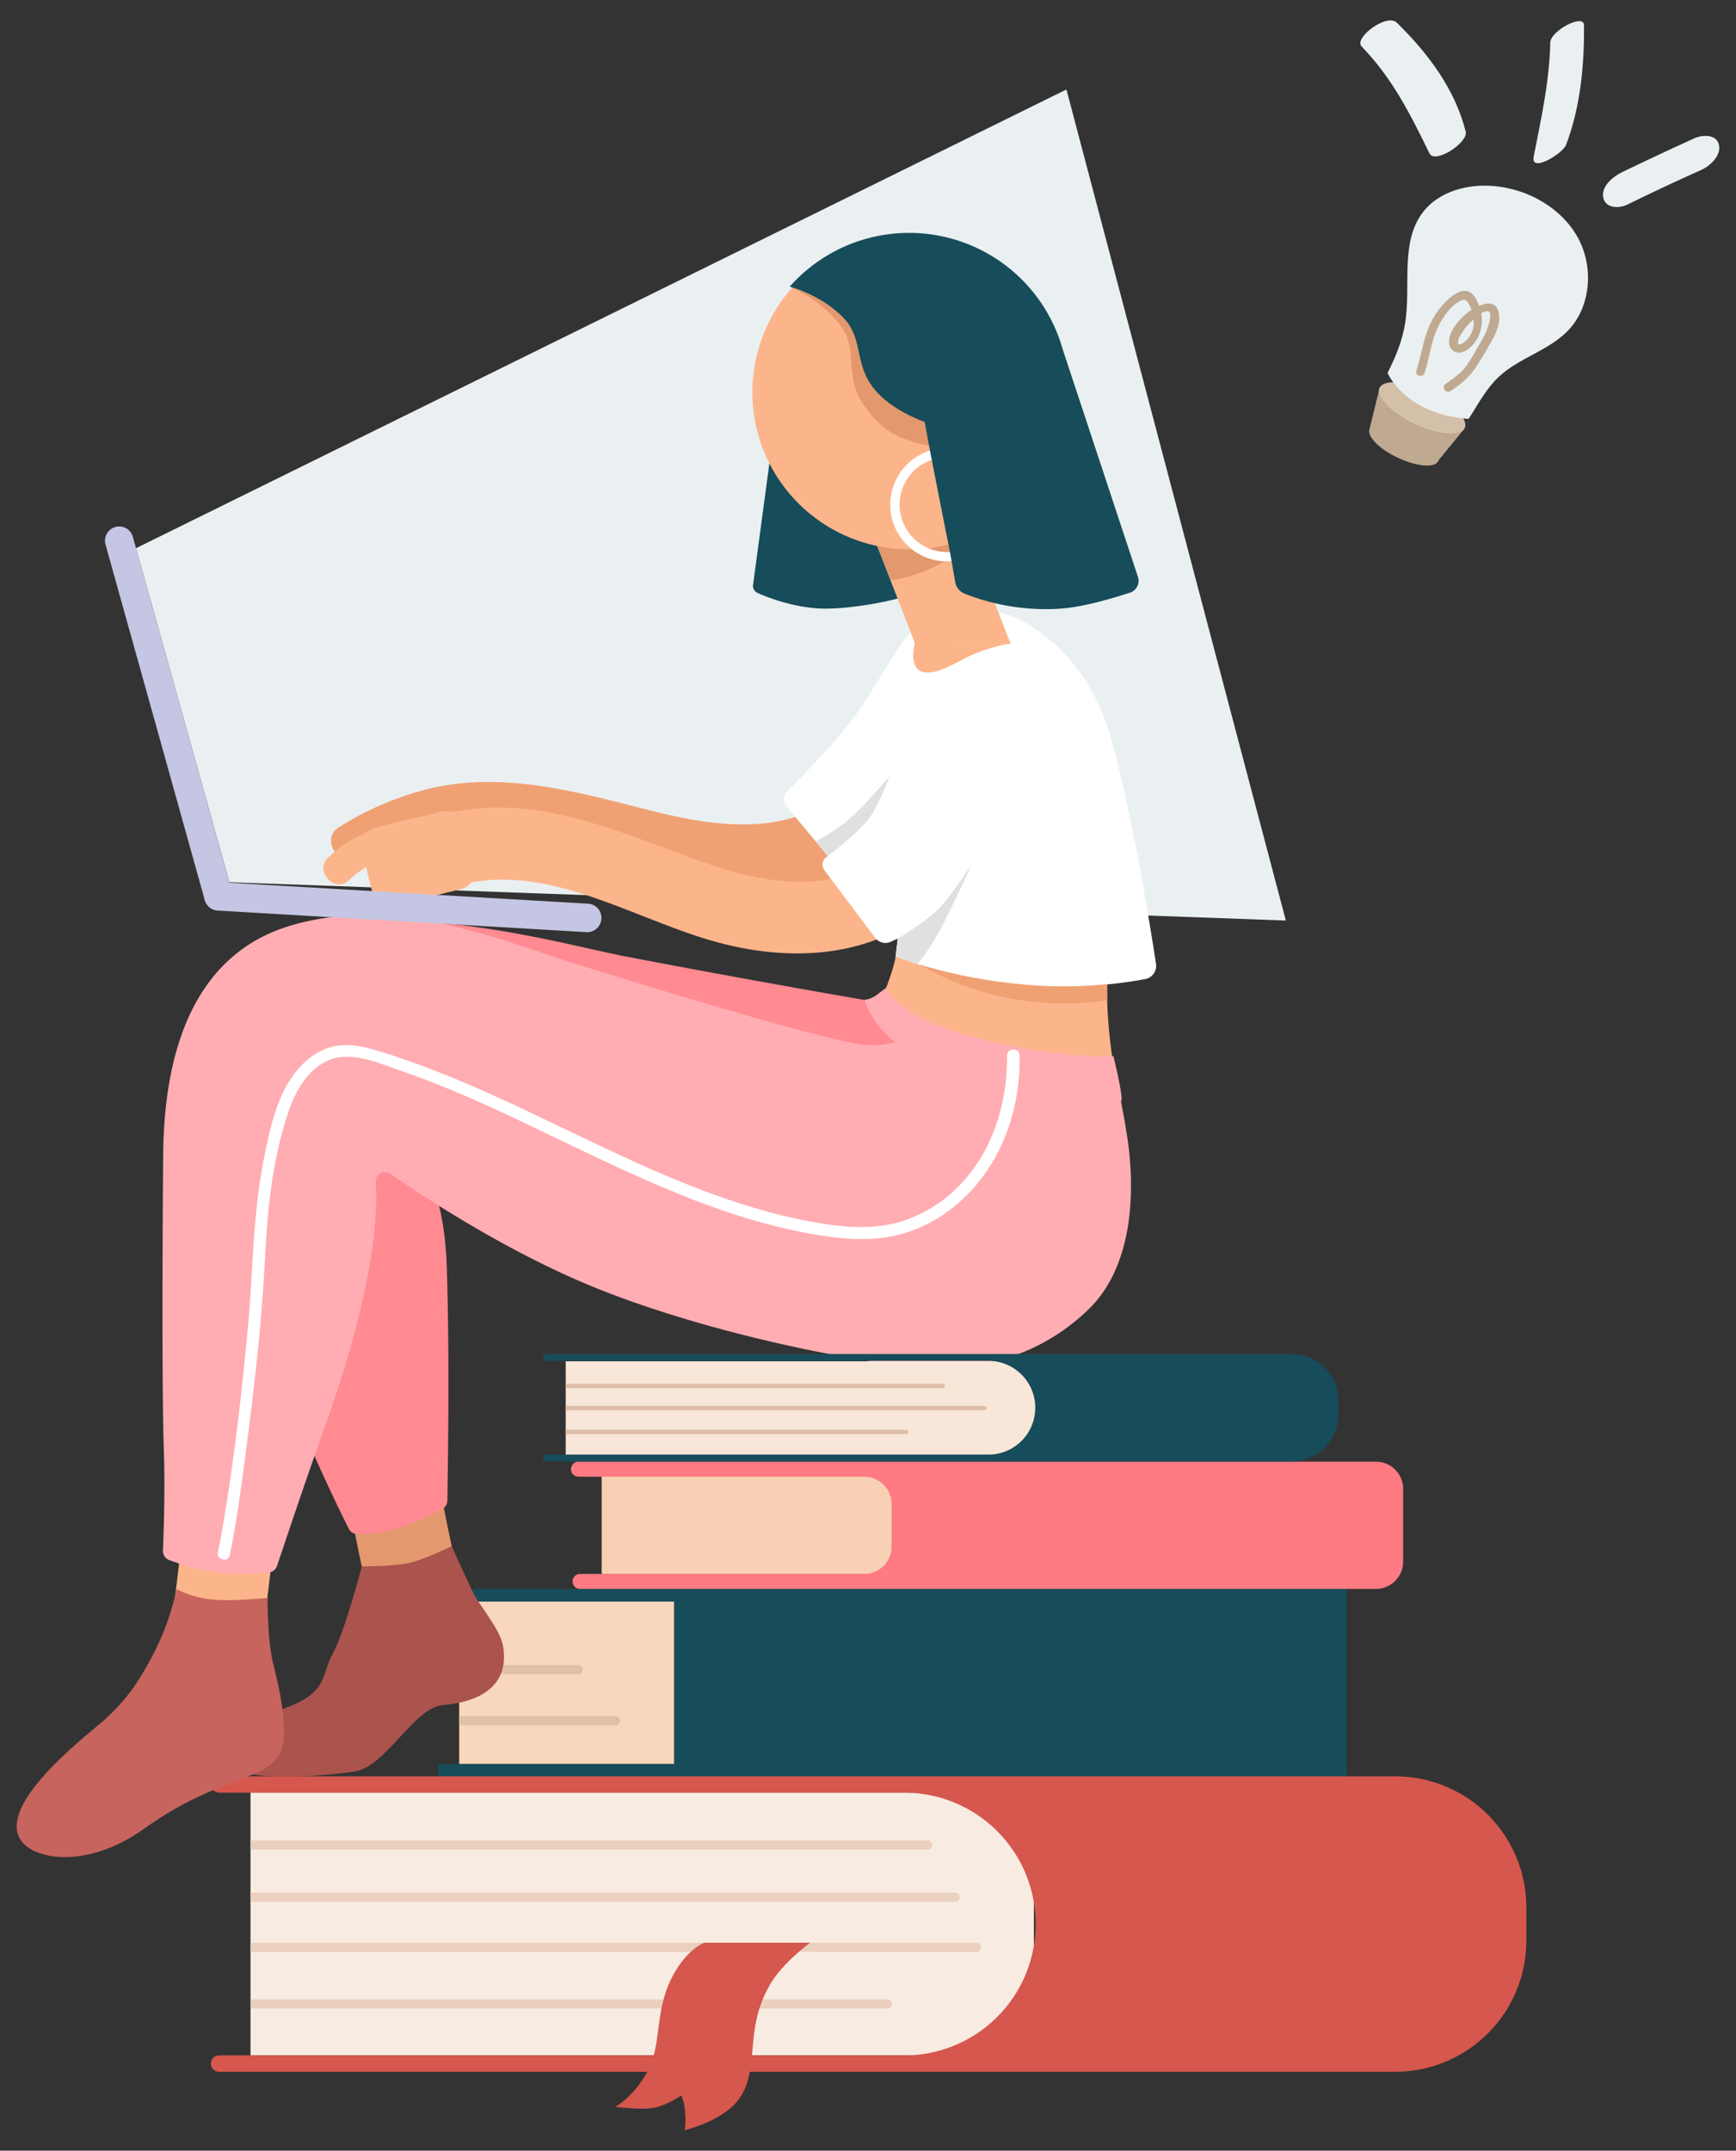
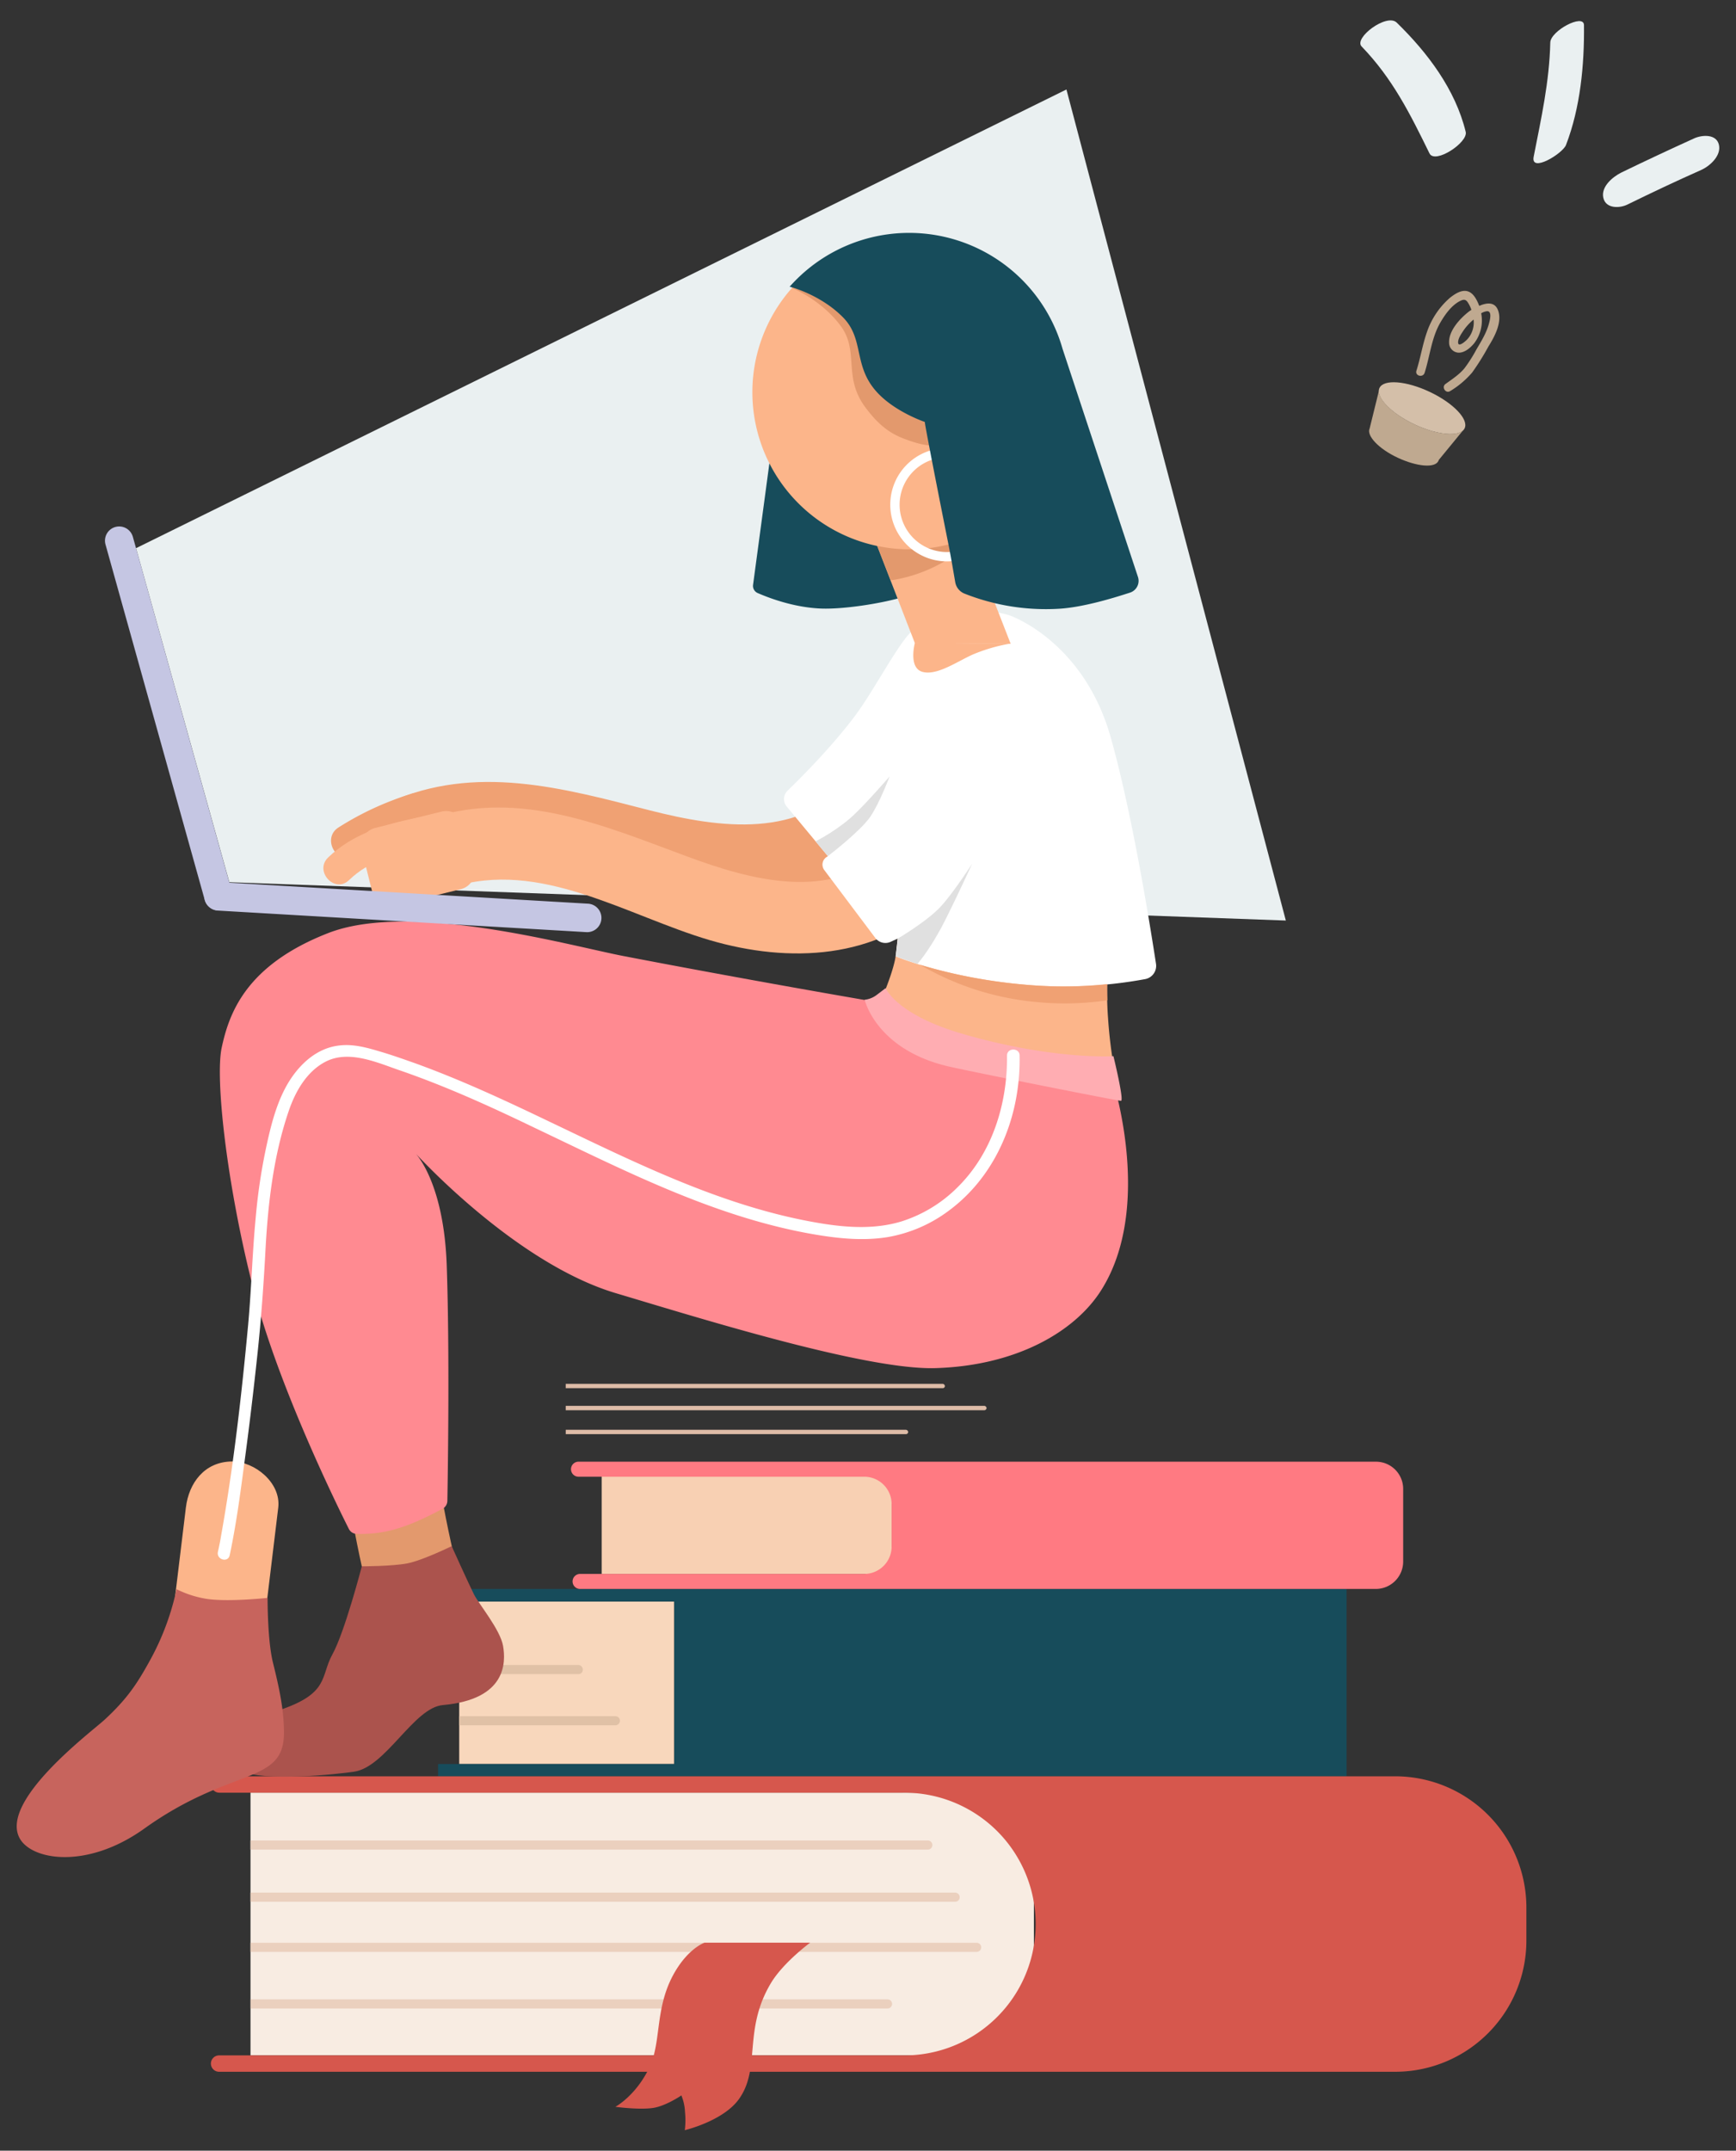
<svg xmlns="http://www.w3.org/2000/svg" id="illustrations" viewBox="0 0 725 898">
  <rect x="0" y="0" width="725" height="898" fill="#333333" stroke="none" />
  <defs>
    <style>.cls-1{fill:#eaf0f1;}.cls-2{fill:#174c5b;}.cls-3{fill:#fcb58a;}.cls-4{fill:#f8d7bc;}.cls-5{fill:#e3996d;}.cls-6{fill:#ff8a91;}.cls-7{fill:#f8ece2;}.cls-8{fill:#d6574d;}.cls-9{fill:#ebd0be;}.cls-10{fill:#e0c1a6;}.cls-11{fill:#f8d0b3;}.cls-12{fill:#ff7a82;}.cls-13{fill:#f0a173;}.cls-14{fill:#fff;}.cls-15{fill:#e0e0e0;}.cls-16{fill:#ffadb2;}.cls-17{fill:#ab534d;}.cls-18{fill:#f8e7d8;}.cls-19{fill:#c7645d;}.cls-20{fill:#debca7;}.cls-21{fill:#d4bfa9;}.cls-22{fill:#bfa990;}.cls-23{fill:#c5c6e3;}</style>
  </defs>
  <g id="girl-sitting-on-books-with-laptop-by-oblik-studio">
    <path class="cls-1" d="M56.81,228.89,445.37,37.36l91.63,347-441.22-16Z" />
    <path class="cls-2" d="M329.5,132.51l-15,111.68a3.25,3.25,0,0,0,1.9,3.42c4.37,1.9,14.54,5.89,25.95,6.46,9.22.48,25.56-2,35-4.84A3.31,3.31,0,0,0,379.5,245L335.78,131.65C334.64,128.52,330,129.09,329.5,132.51Z" />
    <path class="cls-3" d="M379.79,229.36a65.58,65.58,0,1,0-65.58-65.58A65.58,65.58,0,0,0,379.79,229.36Z" />
    <path class="cls-4" d="M281.5,668.68H191.78v67.86H281.5Z" />
    <path class="cls-2" d="M182.94,663.45v5.23H281.6v67.86H182.94v5.14H562.38V663.45Z" />
    <path class="cls-5" d="M145.3,623.34q3.27,20.82,8.27,41.34c5.79,24.15,43,13.88,37.16-10.26-3.33-13.69-6-27.47-8.27-41.35-1.62-10.26-14.44-16-23.67-13.49C147.77,602.71,143.68,613.07,145.3,623.34Z" />
    <path class="cls-6" d="M368,418.89a2.7,2.7,0,0,0-1.14-.38c-6.37-1.05-55.42-9.51-106.36-19.3-22.72-4.37-88.88-23.09-123.47-9.6s-41.44,33.75-44.48,48c-2.67,12.84,2,56.46,13.3,100.75,10.08,39.64,34.69,89.83,39.83,100a3.72,3.72,0,0,0,3.13,2.09,51.67,51.67,0,0,0,17.68-2.38c7.23-2.18,14.93-6.27,18.44-8.17a3.8,3.8,0,0,0,1.9-3.23c.19-11,1-62.55-.28-98.76-1.33-35.17-13.4-46.76-13.4-46.76s41.63,46.19,84.12,58.83c33.64,10,104.17,32.13,133.35,31.27,33.83-1,58.26-15.21,69.19-32.41,20.25-31.84,7.7-79,4.47-89.34a3.6,3.6,0,0,0-2.76-2.57c-11.12-2.66-64-15.3-77.65-21C372.65,421.17,369.14,419.46,368,418.89Z" />
    <path class="cls-3" d="M462.67,404.06a151.68,151.68,0,0,0,.09,21.2,195.64,195.64,0,0,0,2.76,22.15s-50.66-8.18-69.86-15.59c-24.24-9.41-28.14-13.21-28.14-13.21s4.57-10.17,6.18-17.49c1.24-5.42,1.9-20.34,1.9-20.34s26.24,12.45,44.58,16.82S462.67,404.06,462.67,404.06Z" />
    <path class="cls-7" d="M404.78,858.2H104.62V748.52H404.69a27.08,27.08,0,0,1,27.09,27.09v55.6A27,27,0,0,1,404.78,858.2Z" />
    <path class="cls-8" d="M582.62,741.68H91.6a3.42,3.42,0,1,0,0,6.84H376.93a54.85,54.85,0,1,1,0,109.69H91.5a3.42,3.42,0,0,0,0,6.84H582.62a54.8,54.8,0,0,0,54.84-54.84V796.62A54.82,54.82,0,0,0,582.62,741.68Z" />
    <path class="cls-9" d="M387.49,772.28H104.62v-3.8H387.49a1.9,1.9,0,1,1,0,3.8Z" />
    <path class="cls-10" d="M257,720.38h-65.2v-3.8H257a1.9,1.9,0,0,1,0,3.8Z" />
    <path class="cls-10" d="M241.58,699h-49.8v-3.8h49.71a1.91,1.91,0,0,1,1.9,1.9A1.77,1.77,0,0,1,241.58,699Z" />
    <path class="cls-9" d="M408,815H104.62v-3.81H408a1.91,1.91,0,0,1,0,3.81Z" />
    <path class="cls-9" d="M370.66,838.62h-266v-3.8h266a1.9,1.9,0,0,1,0,3.8Z" />
    <path class="cls-9" d="M398.89,794.05H104.62v-3.8H398.89a1.9,1.9,0,0,1,1.9,1.9A1.85,1.85,0,0,1,398.89,794.05Z" />
    <path class="cls-11" d="M366.67,657.18H251.28V616.5H366.67a5.71,5.71,0,0,1,5.7,5.7v29.28A5.65,5.65,0,0,1,366.67,657.18Z" />
    <path class="cls-12" d="M574.64,610.32H241.78a3.14,3.14,0,1,0,0,6.27H361A11.44,11.44,0,0,1,372.37,628v17.77A11.44,11.44,0,0,1,361,657.18H242.44a3.14,3.14,0,1,0,0,6.27h332.2A11.44,11.44,0,0,0,586,652V621.63A11.35,11.35,0,0,0,574.64,610.32Z" />
    <path class="cls-13" d="M177.43,361.19c34-15.3,73.38,5.23,107.31,11,33.26,5.7,69.67,1.23,92.77-26,5.22-6.18,6.08-15.21,0-21.29-5.42-5.42-16.07-6.27-21.3,0-21.76,25.57-55.5,20.91-84.68,13.5-36.6-9.41-72.91-19.58-109.21-3.33-7.42,3.33-9.23,14.16-5.42,20.63C161.27,363.48,170,364.52,177.43,361.19Z" />
    <path class="cls-3" d="M188.36,370.61c37-12.08,73.47,11.78,108.07,21.95,33.07,9.7,69.86,8.18,95.71-16.92,14-13.49-7.41-34.88-21.29-21.29-23.29,22.62-57.41,13.12-84.21,3.14-34.13-12.64-69.58-27.95-106.27-16C162,347.51,169.92,376.69,188.36,370.61Z" />
    <path class="cls-14" d="M421,256.74c3.23.95,32,12.54,42.86,51.13,9,31.84,16.54,79.08,18.92,94.57a5.63,5.63,0,0,1-4.47,6.37,184.63,184.63,0,0,1-50.75,2.29c-32.7-3-53.52-11.79-53.52-11.79l.86-7.41L372,393.23a5.27,5.27,0,0,1-6.46-1.62l-21.29-28.32a3.78,3.78,0,0,1,1.23-5.61l.29-.19-17.21-20.72a4.88,4.88,0,0,1,.38-6.66c6.09-5.89,19.3-19.2,28.71-32,6.84-9.31,15.87-26.23,21.48-32.79C390.34,252.08,412.58,254.26,421,256.74Z" />
    <path class="cls-3" d="M422.08,268.81l-21-53.9-39.92-.28,20.91,53.89Z" />
    <path class="cls-3" d="M385.49,280.59c6,1.43,14.06-4.27,20.81-7.32A71.72,71.72,0,0,1,422,268.71l-39.93-.28C382.06,268.52,379.21,279.17,385.49,280.59Z" />
    <path class="cls-15" d="M371.51,324.22s-4,10.74-8,16.73-17.78,16.54-17.78,16.54l-5.13-6.18s9.6-4.85,16.35-11.41C361.91,335.25,371.51,324.22,371.51,324.22Z" />
    <path class="cls-15" d="M374.94,391.9s12.36-7.32,17.87-13.31,13.21-18,13.21-18-8.46,18.34-12.64,26.23c-5.8,10.83-10.27,15.68-10.27,15.68l-8.93-3.14a34.49,34.49,0,0,1,.38-3.51C374.75,394.08,374.94,391.9,374.94,391.9Z" />
    <path class="cls-13" d="M148,357.1a117.74,117.74,0,0,1,27.38-12.73c8.08-2.47,4.65-15.4-3.52-12.93a125.3,125.3,0,0,0-30.51,14.07C134.18,350.07,140.74,361.67,148,357.1Z" />
    <path class="cls-5" d="M378.27,183.45c6.84,2.57,9.88,2.48,9.88,2.48-.85-4.57-1.71-9.41-1.71-9.79,0,0-11.41-3.81-19-11.41-11.4-11.41-5.7-22.81-15.21-32.32A52.23,52.23,0,0,0,331,120.06c-.1.09-.19.09-.19.19.19.09,12.26,5,20.24,15.77s.76,21.3,10.46,34.22C367.43,178.13,372.28,181.27,378.27,183.45Z" />
    <path class="cls-5" d="M404.78,224.42a64.4,64.4,0,0,1-25,4.94,62.17,62.17,0,0,1-13.4-1.42l5.6,14.35a41.75,41.75,0,0,0,4.76-.86,63,63,0,0,0,28.8-15.3Z" />
    <path class="cls-14" d="M395.47,234.4a23.67,23.67,0,1,1,23.67-23.67A23.73,23.73,0,0,1,395.47,234.4Zm0-43.44a19.77,19.77,0,1,0,19.77,19.77A19.76,19.76,0,0,0,395.47,191Z" />
    <path class="cls-2" d="M472,247.42a5.17,5.17,0,0,0,3.23-6.56l-31.46-95.14a66.62,66.62,0,0,0-114-26c.19,0,12.83,3.23,22.24,12.73s3.8,20.91,15.21,32.32c7.6,7.6,19,11.41,19,11.41,0,1.14,5.61,29.84,10.07,52.08.95,4.85,1.9,10.55,2.66,14.93a6.3,6.3,0,0,0,3.8,4.65,92.35,92.35,0,0,0,39,6.37C452,253.7,465,249.7,472,247.42Z" />
    <path class="cls-16" d="M465,441s4.56,18.63,3.14,18.63-56.46-10.92-70.72-14.06c-31.46-6.75-36.31-28.14-36.31-28.14a10,10,0,0,0,5.13-2.09c2.66-2,3.62-2.75,3.62-2.75s4.46,11,31.84,19C439.57,442.65,465,441,465,441Z" />
    <path class="cls-17" d="M151.1,654S163.64,654,170,652.8s18.63-7.22,18.63-7.22,7.23,16,9.32,20.15,11,14.73,12.16,21.58,1.43,22.24-25.09,24.62c-12.26,1-23.86,26-37.26,27.84-6.65,1-38.11,4.38-47.05-.47s-6.08-18,15.49-25.09S133.7,700,138.84,690.73,151.1,654,151.1,654Z" />
    <path class="cls-3" d="M77.62,629.52C75.72,645,73.92,660.41,72,675.9c-1.23,10.36,9.8,19.3,19.3,19.3,11.41,0,18-8.94,19.29-19.3,1.91-15.49,3.71-30.89,5.61-46.38,1.24-10.36-9.79-19.3-19.29-19.3C85.42,610.32,78.86,619.16,77.62,629.52Z" />
-     <path class="cls-16" d="M381.4,570.68c27.85,2.76,53.61-5,73.18-23.95s18.35-50.76,17.21-63.59c-.86-10.17-4.28-26.61-5.61-33.08a4,4,0,0,0-3.23-3.13c-10-1.81-44.77-8.08-55.13-11.31-8.46-2.67-16-5.52-19.67-7a4,4,0,0,0-4.19.76c-3.13,2.86-10.73,8.08-23,6.85-16.72-1.71-90.29-24.43-119.28-33.37S164,372.31,119,387.24c-28.71,9.5-50.28,37-50.85,94.67-.38,44.76-.48,102.08.28,123.65.57,17-.09,35-.38,41.82a4.05,4.05,0,0,0,2.57,4,106.72,106.72,0,0,0,15.68,4.46c9.32,2,20.82,1.24,26,.67a4,4,0,0,0,3.42-2.76c2.76-8.17,11.79-35.36,20-58.17,20.44-57.12,22.15-87.82,21.2-101.7a4,4,0,0,1,6.37-3.61c13.49,9.32,42.48,28.42,75,43C282.74,553.29,346.7,567.16,381.4,570.68Z" />
    <path class="cls-14" d="M420.56,440.75c.19,20.06-6.08,40.59-20.62,54.94A57.6,57.6,0,0,1,376.46,510c-10.65,3.23-21.86,2.66-32.7.95-40.59-6.46-77.75-25.19-114.44-42.68-18.44-8.84-37-17.49-56.27-24.43-4.85-1.71-9.69-3.42-14.54-4.84-5.42-1.62-11-3.14-16.63-2.48-9.13.95-16.16,7.23-20.91,14.64-5,7.89-7.51,17.39-9.51,26.52a239.88,239.88,0,0,0-4.66,30.61c-1.42,14.82-1.8,29.65-3.13,44.48-2.76,29.46-6.09,59.12-11.31,88.3C92,643.4,91.5,645.68,91,648c-.67,3.23,4.27,4.66,4.94,1.33,2.57-12.17,4.28-24.52,5.89-36.88,2.19-16,4.09-32,5.8-48.1,1.42-13.49,2.38-26.89,3.14-40.49,1-20.05,3.23-40.68,9.78-59.88,2.76-8.17,7.51-16.63,15.5-20.72,9.5-4.85,21,.19,30.22,3.42,19.49,6.66,38.31,15.21,56.84,24.15,36.79,17.48,73.76,36.59,114.25,44.1,11,2,22.24,3.42,33.36,1.61a59.38,59.38,0,0,0,25.38-10.92c16.07-11.79,25.76-30.14,28.71-49.72a90.81,90.81,0,0,0,1-15.3C425.69,437.42,420.56,437.42,420.56,440.75Z" />
    <path class="cls-3" d="M145.78,367.47c8.55-8.27,19.77-11.22,31.17-13.4,8.08-1.62,5.23-14.17-2.94-12.55-13.5,2.66-26.81,6.75-37,16.54C131.14,363.76,139.79,373.27,145.78,367.47Z" />
    <path class="cls-3" d="M192.44,371.27l-27.75,6.84a7.58,7.58,0,0,1-9.22-5.61l-4.37-17.58a7.58,7.58,0,0,1,5.6-9.22l27.76-6.84a7.58,7.58,0,0,1,9.22,5.6l4.37,17.59A7.65,7.65,0,0,1,192.44,371.27Z" />
-     <path class="cls-18" d="M423,607.47H236.26V568.4H423a9.57,9.57,0,0,1,9.6,9.6v19.77A9.66,9.66,0,0,1,423,607.47Z" />
-     <path class="cls-2" d="M539.37,565.36H228.28a1.43,1.43,0,1,0,0,2.85H412.77a19.58,19.58,0,1,1,0,39.16H228.28a1.43,1.43,0,1,0,0,2.85H539.37A19.55,19.55,0,0,0,559,590.64v-5.7A19.55,19.55,0,0,0,539.37,565.36Z" />
    <path class="cls-19" d="M8.05,767.24c4.65,9.41,28,13.59,52.18-3.7,36.5-26.14,58.36-18.16,58.36-40,0-9.79-2-18.82-4.56-29.18-2.38-9.41-2.28-27.18-2.28-27.18s-17.4,1.9-26.24.28a43.49,43.49,0,0,1-11.78-3.9,108.18,108.18,0,0,1-10.65,28.9c-5.7,10.45-9.88,16.82-19.58,25.76C37.51,723.61.25,751.65,8.05,767.24Z" />
    <path class="cls-20" d="M378.27,598.82h-142V597h142a1,1,0,0,1,1,1A.94.94,0,0,1,378.27,598.82Z" />
    <path class="cls-20" d="M393.76,579.62H236.26v-1.81h157.4a1,1,0,0,1,.95,1A.91.91,0,0,1,393.76,579.62Z" />
    <path class="cls-20" d="M411.06,588.84H236.26V587h174.8a1,1,0,0,1,.95,1A1,1,0,0,1,411.06,588.84Z" />
    <path class="cls-1" d="M568.65,19.4C581.58,32.8,588.9,47.53,597,64.07c2.29,4.57,16.16-4.56,15.12-9C607.81,37.36,596.21,22,583.29,9.42,579.1,5.43,565.23,15.88,568.65,19.4Z" />
    <path class="cls-1" d="M647.44,17.78c-.37,16.35-3.8,31.65-6.93,47.62-1.43,7,12.07-1.23,13.49-4.85,6-15.58,7.7-33.45,7.51-50.09C661.42,5.52,647.54,12.84,647.44,17.78Z" />
    <path class="cls-1" d="M679.76,85.36c10.08-4.94,20.34-9.79,30.61-14.35,3.7-1.62,8.55-6,7.5-10.55S711,56.28,707.7,57.7c-10.26,4.66-20.43,9.41-30.6,14.35-3.61,1.81-8.56,5.9-7.51,10.55S676.53,87,679.76,85.36Z" />
    <path class="cls-8" d="M338.34,811.15h-44.1s-7.13,2.38-13.21,13.69c-7.51,14.07-4.85,27.66-9.7,38.12C265.72,875,257,879.68,257,879.68s9.79,1.34,15.68.48c5.33-.76,11.88-5.23,11.88-5.23a20.52,20.52,0,0,1,1.52,7,32.94,32.94,0,0,1-.09,7.5s16.16-3.8,22.71-13.11c9.13-12.93,1.53-28.8,13.31-48.38C327.22,819.33,338.34,811.15,338.34,811.15Z" />
    <path class="cls-21" d="M611.67,178.83c1.78-3.75-4.75-10.56-14.57-15.2s-19.23-5.38-21-1.63,4.75,10.56,14.58,15.2S609.9,182.58,611.67,178.83Z" />
-     <path class="cls-1" d="M579.48,155.7c3.33-6.56,6.18-13.4,7.32-20.63,2.57-15.68-2.18-33.64,7.32-46.29,6.84-9.12,19.49-12.26,30.8-11,13.78,1.52,27.28,9.22,34,21.38s5.61,28.71-4,38.79c-8.08,8.45-20.43,11.4-29,19.39-4.75,4.46-8,10.26-11.5,15.87l-1.14,1.71C586.52,172.9,579.48,155.7,579.48,155.7Z" />
    <path class="cls-22" d="M625.77,130c-1.23-4.08-4.75-3.7-8-2.28-.85-2.18-2.19-5.13-4.56-6-2.66-1-5.61,1-7.61,2.57a33,33,0,0,0-9.6,14.16c-1.9,5.33-2.75,11-4.47,16.35-.66,2.19,2.76,3,3.43.86,2.18-6.85,2.85-14.35,6.37-20.63,2-3.51,4.84-7.6,8.55-9.41,1.24-.57,2.09-.76,3,.48a13.1,13.1,0,0,1,1.52,3c0,.09.09.19.09.29a12.54,12.54,0,0,0-1.23.85c-3.61,2.85-8.27,7.89-8.08,12.83a4.15,4.15,0,0,0,3.89,4.18c2.57.1,5-2,6.56-3.89a15.63,15.63,0,0,0,2.95-12.55,6.19,6.19,0,0,1,2.38-.86c2.18-.19,1.33,3.43,1,4.66-1,4.09-3.23,7.7-5.32,11.22a62.13,62.13,0,0,1-5,7.89c-2.18,2.66-5.13,4.56-7.89,6.56-1.9,1.23,0,4.27,1.9,3a37.59,37.59,0,0,0,9.13-7.7,101.42,101.42,0,0,0,6.84-10.93C624,140.87,627.3,134.88,625.77,130Zm-10.45,6.47a10.35,10.35,0,0,1-2.47,5.13c-.76.86-4.09,3.8-3.9,1.14.09-1.61,1.33-3.33,2.19-4.66a22.14,22.14,0,0,1,4.27-4.65A10.7,10.7,0,0,1,615.32,136.5Z" />
    <path class="cls-22" d="M590.7,177.18c-8.84-4.18-14.92-10.08-14.83-14L572,178.89c-1.42,3,3.81,8.56,11.79,12.26s15.49,4.38,16.92,1.33c.09-.19.09-.28.19-.47l10.07-12.26C608,182.31,599.54,181.36,590.7,177.18Z" />
    <path class="cls-23" d="M92.83,379.92a6,6,0,0,1-7.31-4.09L44.07,227.37a5.93,5.93,0,0,1,11.41-3.24L96.92,372.6A5.77,5.77,0,0,1,92.83,379.92Z" />
    <path class="cls-23" d="M85.32,373.93a6,6,0,0,1,6.27-5.61l153.89,9a5.95,5.95,0,1,1-.67,11.88l-153.88-9A6,6,0,0,1,85.32,373.93Z" />
    <path class="cls-13" d="M427.59,411.1a213.27,213.27,0,0,1-43.34-8.27,116.78,116.78,0,0,0,47.05,15.4,121.64,121.64,0,0,0,31.18-.57c-.1-2.57-.1-4.76-.1-6.75A175,175,0,0,1,427.59,411.1Z" />
  </g>
</svg>